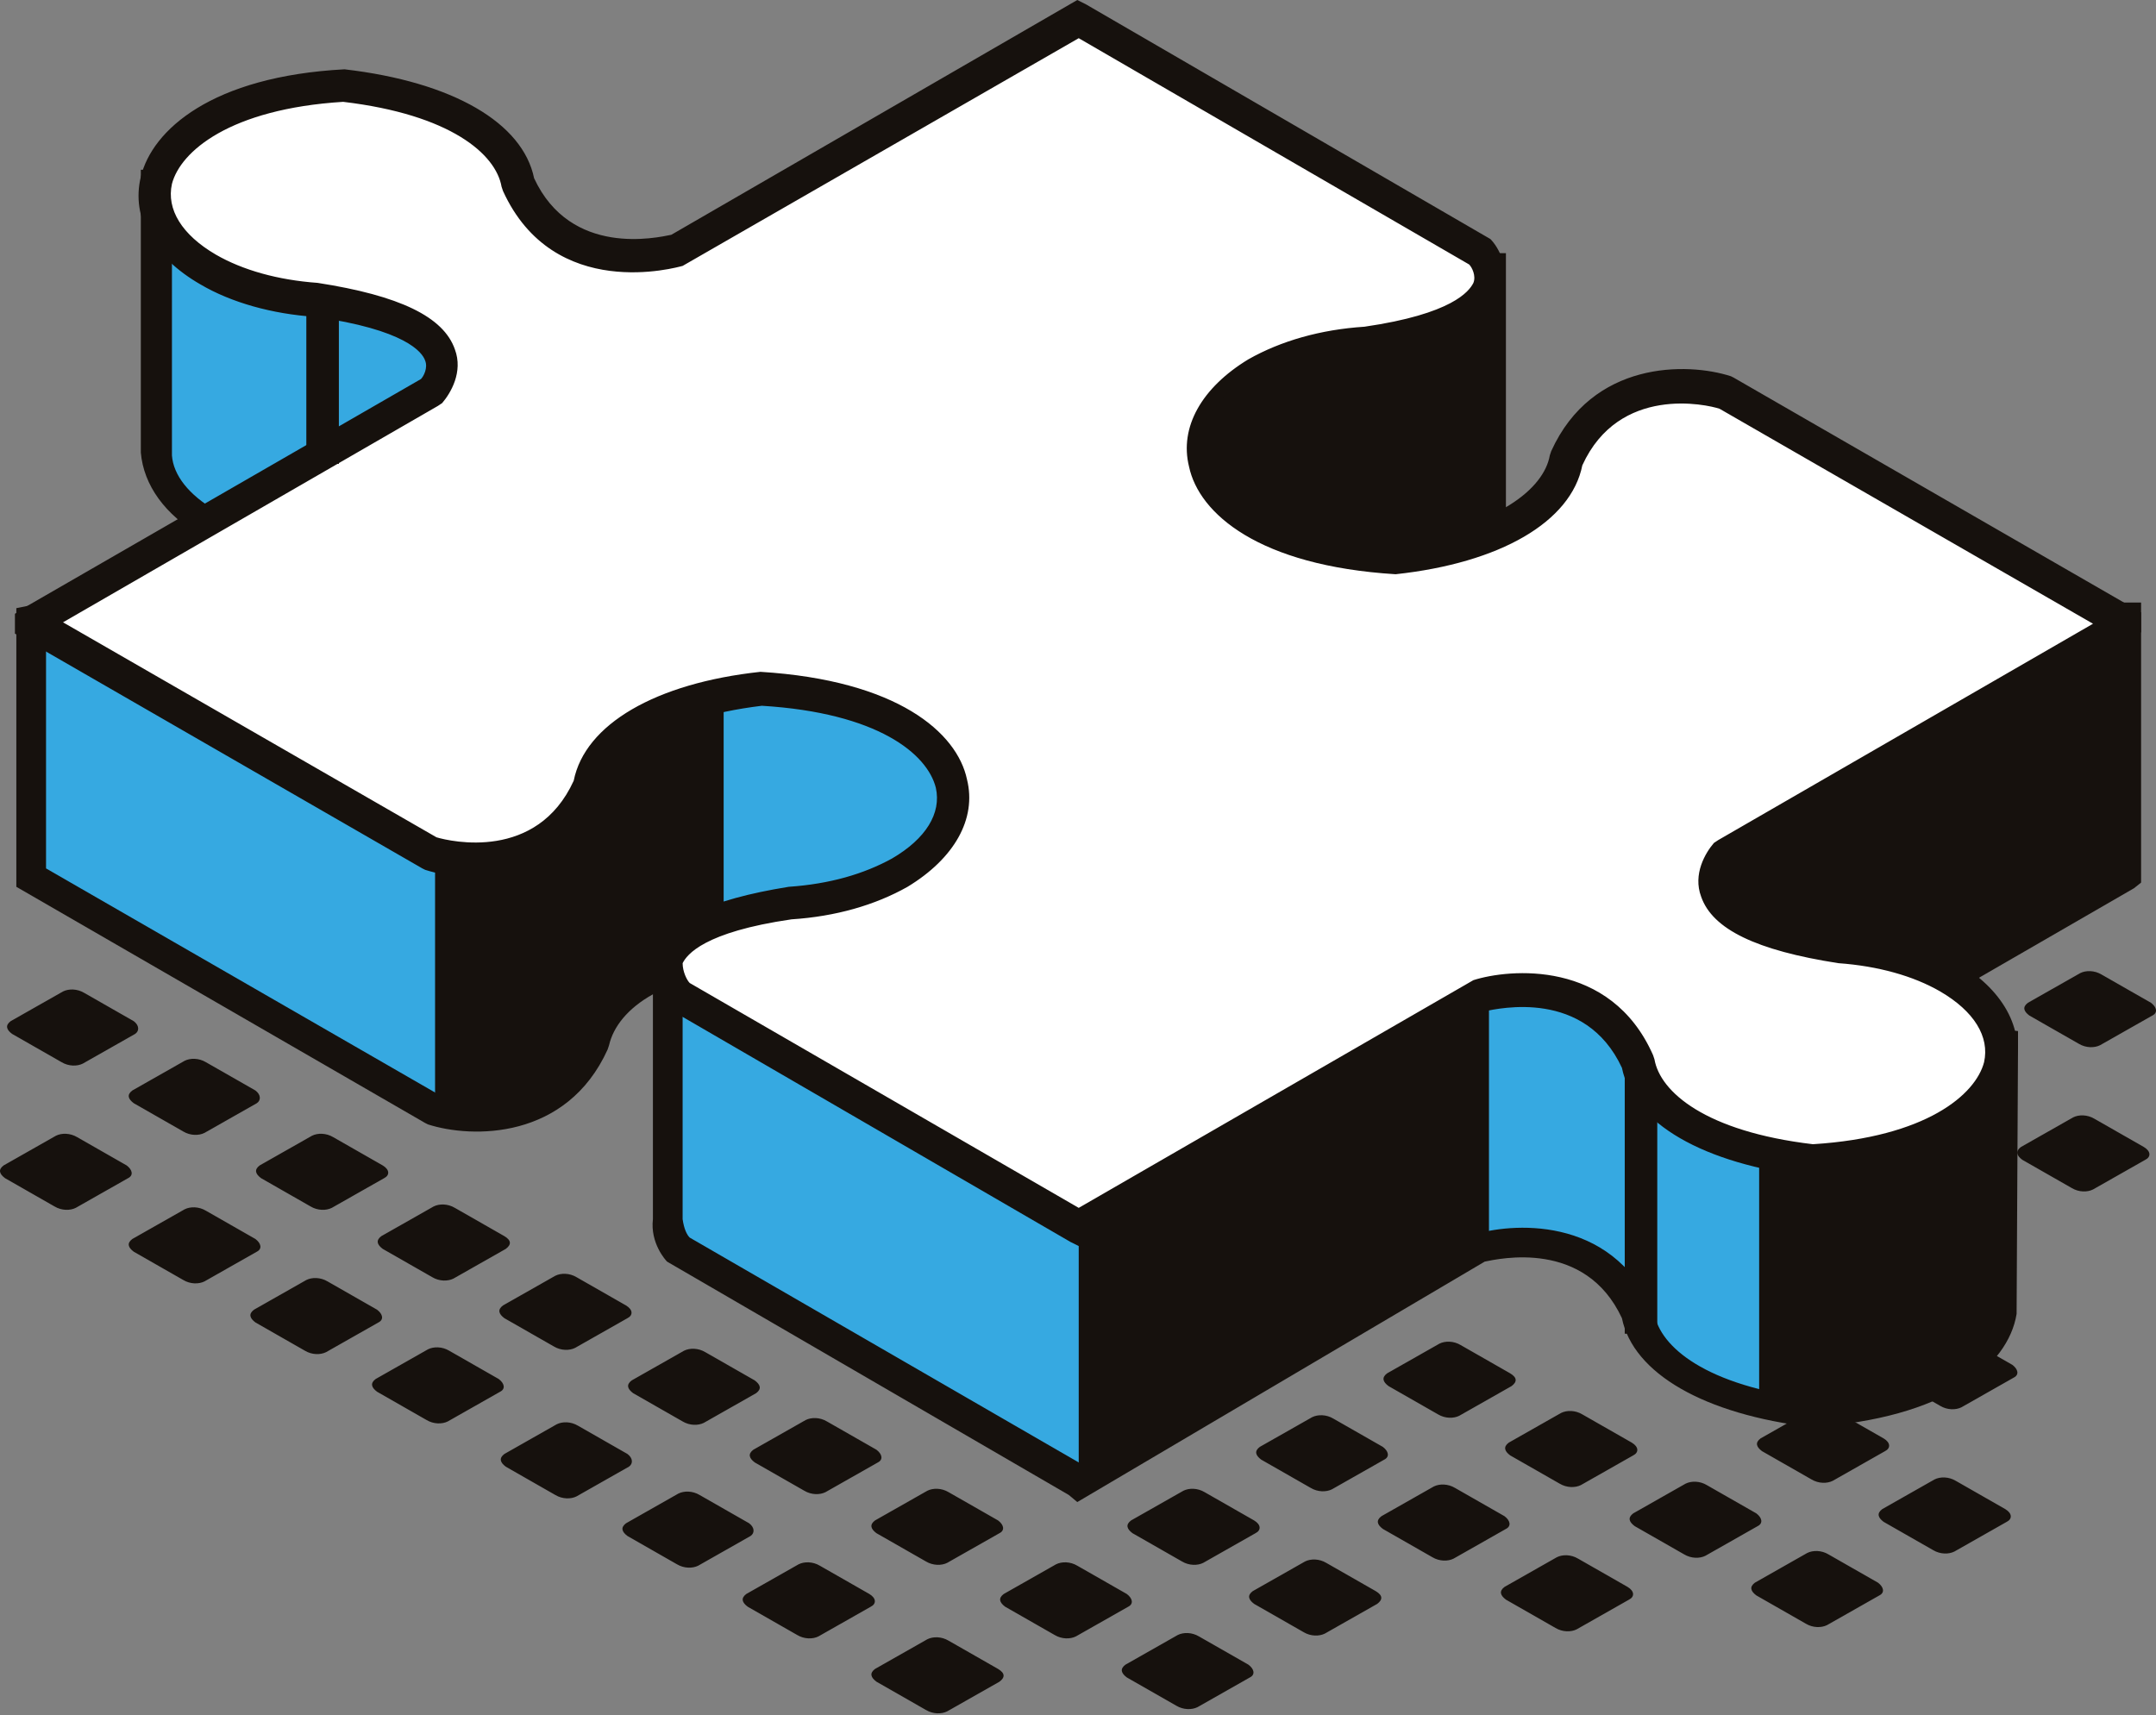
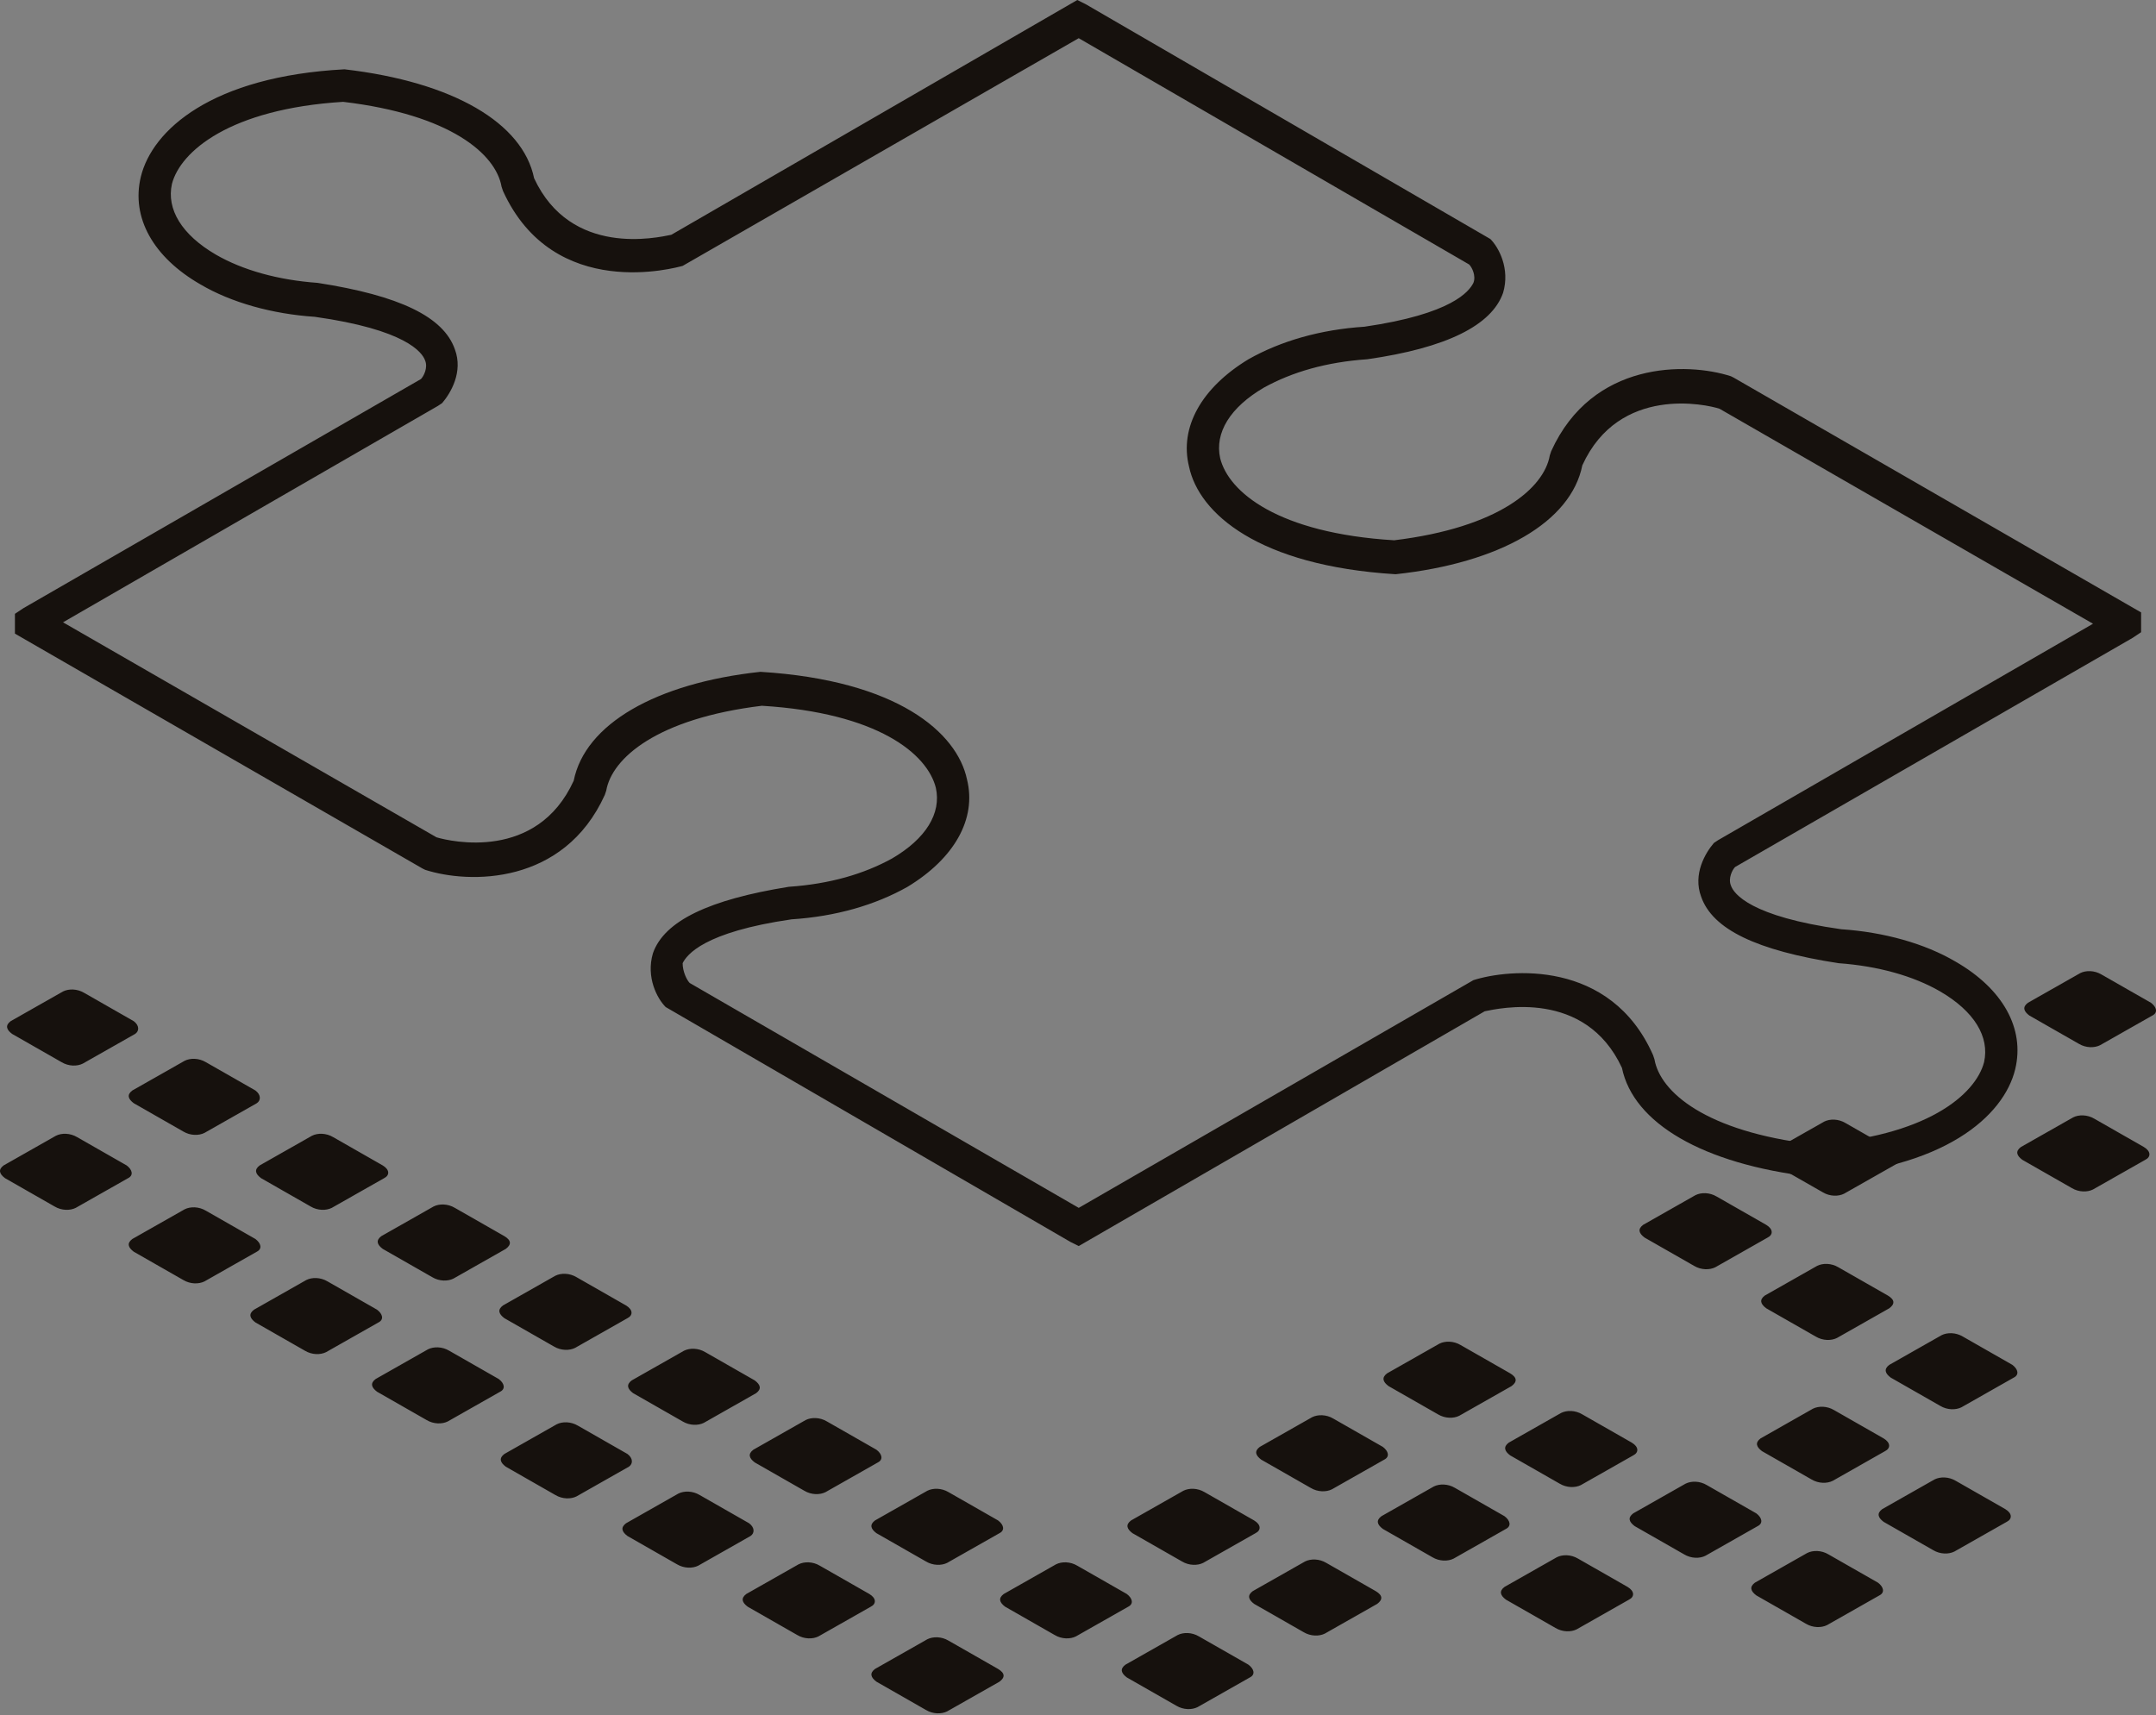
<svg xmlns="http://www.w3.org/2000/svg" width="416" height="331" fill="none">
  <rect width="100%" height="100%" fill="#808080" stroke="none" />
  <path fill="#16110D" d="m26.078 199.527-10.1 5.732c-1.091.546-2.729.546-4.093-.273l-9.554-5.459c-1.092-.819-1.364-1.638-.273-2.457l10.1-5.732c1.091-.546 2.729-.546 4.094.273l9.553 5.459c1.092.819 1.092 1.911.273 2.457ZM49.553 212.902l-10.1 5.732c-1.091.546-2.73.546-4.094-.273l-9.553-5.459c-1.092-.819-1.365-1.638-.273-2.457l10.1-5.732c1.09-.546 2.729-.546 4.093.273l9.554 5.459c1.091.819 1.091 1.911.273 2.457ZM24.715 227.368l-10.1 5.732c-1.091.546-2.729.546-4.094-.273l-9.553-5.459c-1.092-.819-1.365-1.638-.273-2.456l10.1-5.733c1.091-.545 2.729-.545 4.094.274l9.553 5.459c1.091.818 1.364 1.91.273 2.456ZM74.118 227.368 64.02 233.1c-1.092.546-2.73.546-4.094-.273l-9.553-5.459c-1.092-.819-1.365-1.638-.273-2.456l10.099-5.733c1.092-.545 2.73-.545 4.094.274l9.554 5.459c1.364.818 1.364 1.91.272 2.456ZM49.553 241.561l-10.1 5.732c-1.091.546-2.73.546-4.094-.273l-9.553-5.459c-1.092-.819-1.365-1.638-.273-2.456l10.1-5.732c1.09-.546 2.729-.546 4.093.273l9.554 5.459c1.091.818 1.364 1.91.273 2.456ZM97.593 241.016l-10.099 5.732c-1.092.546-2.73.546-4.094-.273l-9.554-5.459c-1.091-.819-1.364-1.638-.273-2.457l10.1-5.732c1.091-.546 2.73-.546 4.094.273l9.553 5.459c1.365.819 1.365 1.638.273 2.457ZM73.027 255.209l-10.099 5.732c-1.092.546-2.73.546-4.094-.273l-9.553-5.459c-1.092-.819-1.365-1.638-.273-2.457l10.099-5.732c1.092-.546 2.73-.546 4.094.273l9.553 5.459c1.092.819 1.365 1.911.273 2.457ZM121.066 254.39l-10.099 5.732c-1.092.546-2.73.546-4.095-.273l-9.553-5.459c-1.092-.819-1.365-1.637-.273-2.456l10.099-5.732c1.092-.546 2.73-.546 4.095.273l9.553 5.459c1.365.819 1.365 1.91.273 2.456ZM96.5 268.584l-10.099 5.732c-1.092.546-2.73.546-4.094-.273l-9.553-5.459c-1.092-.818-1.365-1.637-.273-2.456l10.099-5.732c1.092-.546 2.73-.546 4.094.273l9.553 5.459c1.092.819 1.365 1.91.273 2.456ZM145.903 268.857l-10.099 5.732c-1.092.546-2.729.546-4.094-.273l-9.554-5.459c-1.091-.819-1.364-1.638-.272-2.457l10.099-5.731c1.092-.546 2.729-.546 4.094.272l9.553 5.459c1.092.819 1.365 1.638.273 2.457ZM121.34 283.05l-10.099 5.732c-1.092.546-2.729.546-4.094-.273l-9.553-5.459c-1.092-.819-1.365-1.638-.273-2.456l10.099-5.732c1.092-.546 2.729-.546 4.094.273l9.553 5.459c1.092.818 1.092 1.91.273 2.456ZM169.38 282.231l-10.099 5.732c-1.092.546-2.729.546-4.094-.273l-9.553-5.459c-1.092-.819-1.365-1.638-.273-2.457l10.099-5.732c1.092-.546 2.729-.546 4.094.273l9.553 5.459c1.092.819 1.365 1.911.273 2.457ZM144.815 296.425l-10.099 5.732c-1.092.545-2.73.545-4.095-.273l-9.553-5.459c-1.092-.819-1.365-1.638-.273-2.457l10.099-5.732c1.092-.546 2.73-.546 4.095.273l9.553 5.459c1.092.819 1.092 1.911.273 2.457ZM192.853 295.879l-10.099 5.732c-1.092.546-2.73.546-4.095-.273l-9.553-5.459c-1.092-.819-1.365-1.638-.273-2.456l10.099-5.732c1.092-.546 2.73-.546 4.095.273l9.553 5.459c1.092.818 1.365 1.91.273 2.456ZM168.015 310.072l-10.099 5.732c-1.092.546-2.73.546-4.094-.273l-9.554-5.459c-1.092-.818-1.364-1.637-.273-2.456l10.099-5.732c1.092-.546 2.73-.546 4.095.273l9.553 5.459c1.365.819 1.365 1.91.273 2.456ZM217.691 310.072l-10.099 5.732c-1.092.546-2.73.546-4.095-.273l-9.553-5.459c-1.092-.818-1.365-1.637-.273-2.456l10.099-5.732c1.092-.546 2.73-.546 4.095.273l9.553 5.459c1.092.819 1.365 1.91.273 2.456ZM192.853 324.538l-10.099 5.732c-1.092.546-2.73.546-4.095-.273l-9.553-5.459c-1.092-.819-1.365-1.638-.273-2.456l10.099-5.732c1.092-.546 2.73-.546 4.095.273l9.553 5.459c1.365.818 1.365 1.637.273 2.456ZM242.256 295.879l-10.099 5.732c-1.092.546-2.73.546-4.094-.273l-9.554-5.459c-1.091-.819-1.364-1.638-.272-2.456l10.099-5.732c1.091-.546 2.729-.546 4.094.273l9.553 5.459c1.365.818 1.365 1.91.273 2.456ZM267.094 281.685l-10.099 5.732c-1.092.546-2.73.546-4.094-.273l-9.554-5.459c-1.091-.819-1.364-1.638-.273-2.457l10.1-5.732c1.091-.545 2.729-.546 4.094.273l9.553 5.459c1.092.819 1.365 1.911.273 2.457ZM291.661 267.492l-10.1 5.732c-1.091.546-2.729.546-4.094-.273l-9.553-5.459c-1.092-.819-1.365-1.638-.273-2.457l10.099-5.732c1.092-.546 2.73-.546 4.094.273l9.554 5.459c1.364.819 1.364 1.638.273 2.457ZM341.063 238.832l-10.099 5.732c-1.092.546-2.729.546-4.094-.273l-9.553-5.459c-1.092-.819-1.365-1.638-.273-2.456l10.099-5.732c1.092-.546 2.729-.546 4.094.273l9.553 5.459c1.365.818 1.365 1.91.273 2.456ZM365.906 224.639l-10.1 5.732c-1.091.546-2.729.546-4.094-.273l-9.553-5.459c-1.092-.819-1.365-1.638-.273-2.457l10.099-5.732c1.092-.546 2.73-.546 4.094.273l9.554 5.459c1.092.819 1.364 1.911.273 2.457ZM415.305 195.979l-10.099 5.732c-1.092.546-2.73.546-4.094-.273l-9.554-5.459c-1.091-.819-1.364-1.637-.273-2.456l10.099-5.732c1.092-.546 2.73-.546 4.095.273l9.553 5.459c1.092.819 1.365 1.91.273 2.456ZM241.165 323.719l-10.099 5.733c-1.092.545-2.729.545-4.094-.274l-9.553-5.459c-1.092-.818-1.365-1.637-.273-2.456l10.099-5.732c1.092-.546 2.729-.546 4.094.273l9.553 5.459c1.092.819 1.365 1.911.273 2.456ZM265.731 309.526l-10.099 5.732c-1.092.546-2.73.546-4.095-.273l-9.553-5.459c-1.092-.819-1.365-1.637-.273-2.456l10.099-5.732c1.092-.546 2.73-.546 4.095.273l9.553 5.459c1.365.819 1.365 1.637.273 2.456ZM290.569 295.06l-10.099 5.732c-1.092.546-2.73.546-4.095-.273l-9.553-5.459c-1.092-.819-1.365-1.638-.273-2.457l10.099-5.732c1.092-.546 2.73-.546 4.095.273l9.553 5.459c1.092.819 1.365 1.911.273 2.457ZM315.133 280.867l-10.099 5.732c-1.092.545-2.73.545-4.095-.273l-9.553-5.459c-1.092-.819-1.365-1.638-.273-2.457l10.099-5.732c1.092-.546 2.73-.546 4.094.273l9.554 5.459c1.365.819 1.365 1.911.273 2.457ZM364.538 252.479l-10.099 5.732c-1.092.546-2.73.546-4.094-.273l-9.554-5.459c-1.092-.818-1.365-1.637-.273-2.456l10.099-5.732c1.092-.546 2.73-.546 4.095.273l9.553 5.459c1.365.819 1.365 1.638.273 2.456ZM413.944 223.82l-10.099 5.732c-1.092.546-2.729.546-4.094-.273l-9.554-5.459c-1.091-.819-1.364-1.638-.272-2.457l10.099-5.732c1.091-.546 2.729-.546 4.094.273l9.553 5.459c1.365.819 1.365 1.911.273 2.457ZM339.152 294.514l-10.1 5.732c-1.091.546-2.729.546-4.094-.273l-9.553-5.459c-1.092-.819-1.365-1.638-.273-2.457l10.099-5.732c1.092-.545 2.73-.546 4.094.273l9.554 5.459c1.092.819 1.365 1.911.273 2.457ZM314.316 308.707l-10.099 5.732c-1.092.546-2.729.546-4.094-.273l-9.553-5.459c-1.092-.819-1.365-1.637-.273-2.456l10.099-5.732c1.092-.546 2.729-.546 4.094.273l9.553 5.459c1.365.819 1.365 1.91.273 2.456ZM363.72 280.047l-10.1 5.733c-1.091.545-2.729.545-4.094-.274l-9.553-5.459c-1.092-.818-1.365-1.637-.273-2.456l10.099-5.732c1.092-.546 2.73-.546 4.094.273l9.554 5.459c1.364.819 1.364 1.911.273 2.456ZM388.56 265.854l-10.099 5.732c-1.092.546-2.73.546-4.095-.273l-9.553-5.459c-1.092-.818-1.365-1.637-.273-2.456l10.099-5.732c1.092-.546 2.73-.546 4.095.273l9.553 5.459c1.092.819 1.365 1.911.273 2.456ZM362.629 307.889l-10.099 5.732c-1.092.546-2.73.546-4.095-.273l-9.553-5.459c-1.092-.819-1.365-1.638-.273-2.457l10.099-5.732c1.092-.546 2.73-.546 4.095.273l9.553 5.459c1.092.819 1.365 1.911.273 2.457ZM387.194 293.695l-10.099 5.732c-1.092.546-2.729.545-4.094-.273l-9.554-5.459c-1.091-.819-1.364-1.638-.272-2.457l10.099-5.732c1.092-.546 2.729-.546 4.094.273l9.553 5.459c1.365.819 1.365 1.911.273 2.457Z" />
-   <path fill="#36A9E1" d="M409.847 120.099h-40.942l-31.39 7.369-4.64-2.729s-19.652-6.005-29.205 9.826h-48.04v-.273l31.663-15.558V52.953h-70.695l-5.186 1.91-3.275-1.91-13.102 7.642-50.496 17.742-71.24-41.488H30.446V87.89c.273 4.914 3.548 9.827 10.1 13.375 6.004 3.275 13.374 5.459 21.016 5.732 5.46.819 9.554 1.911 12.829 3.002l-9.007 8.735-22.928-4.094-36.03 5.731v49.132l77.245 44.491s22.109 6.823 30.844-12.829c.819-4.367 4.094-8.734 10.099-12.01 1.365-.819 3.002-1.638 4.64-2.183v48.858c-.273 3.275 1.911 5.732 1.911 5.732l77.245 44.491 77.245-44.491s22.109-6.824 30.843 12.828c1.638 8.462 12.556 16.377 33.3 18.834 25.385-1.638 37.394-11.737 36.576-21.836v-48.585l-28.387-3.003v-.273l52.133-30.297-.273-49.131Z" />
-   <path fill="#16110D" d="m207.865 289.874-1.638-1.365-77.518-45.037c-.273-.273-3.275-3.548-2.729-8.189v-43.399c-4.913 2.73-7.643 6.278-8.462 9.826l-.273.819c-7.915 17.469-26.203 17.196-34.665 14.467l-.545-.273L3.152 171.14v-53.771l2.73-.546 36.302-5.732h.819l21.29 3.821 3.821-3.821c-2.184-.546-4.64-.819-7.097-1.365-8.188-.546-15.83-2.729-22.109-6.278-7.096-4.094-11.19-9.826-11.736-16.104v-54.59H74.118l.819.273 70.148 40.942 48.858-17.195 14.467-8.462 3.548 2.184 4.913-1.638h73.697V120.098l-2.184.819-19.379 9.553h33.027c11.191-15.831 31.662-9.826 31.935-9.553l.546.273 3.548 2.184 30.844-7.097h44.218v54.044l-1.365 1.092-43.945 25.384 21.563 2.184v3.002l-.273 51.588c-1.638 10.099-13.92 20.198-39.578 21.836-20.744-2.456-34.392-10.372-36.575-21.017-7.097-15.285-23.747-11.464-26.476-10.918l-78.61 46.402Zm-74.789-51.042 75.062 43.399 76.153-43.945c6.824-2.184 26.476-4.095 34.665 14.466l.273.819c1.092 6.278 9.826 13.921 30.57 16.377 23.201-1.638 33.573-10.645 33.027-18.561l-.273-3.275h.273v-42.58l-27.841-3.003-1.092-4.64 52.68-30.57v-44.218h-37.394l-32.208 7.642-5.459-3.275c-2.457-.546-17.469-4.094-25.112 8.461l-.819 1.638h-52.406l-1.365-4.913 2.184-1.092 30.024-14.739V55.955h-66.873l-6.278 2.183-3.002-1.637-11.737 7.096h-.819l-51.588 18.015-1.364-.819-70.421-40.942h-38.76V87.89c.273 3.821 3.276 7.642 8.462 10.645 5.186 3.002 12.01 4.913 19.652 5.459 5.46.819 9.827 1.911 13.648 3.003l4.913 1.637-14.193 13.648-1.911-.546-22.11-4.094-32.753 5.186v44.764l75.334 43.399c2.73.819 19.38 4.64 26.476-10.918 1.092-5.459 5.187-10.099 11.464-13.921 1.638-.819 3.276-1.638 5.186-2.456l4.368-1.911v53.498c.273 1.911.819 3.003 1.364 3.549Z" />
-   <path fill="#fff" d="m332.876 164.862 76.972-44.491v-.273l-76.972-44.49s-22.109-6.824-30.843 12.828c-1.638 8.734-12.556 16.377-33.3 18.834-37.394-2.457-46.402-24.02-26.476-35.484 6.005-3.275 13.374-5.459 21.017-5.732 33.846-5.186 22.109-17.742 22.109-17.742L208.138 3.548 130.893 48.04s-22.109 6.824-30.844-12.828c-1.637-8.735-12.555-16.377-33.3-18.834-37.394 2.457-46.401 24.02-26.476 35.484 6.005 3.275 13.375 5.459 21.017 5.732C95.136 62.779 83.4 75.334 83.4 75.334L6.153 120.098v.273l76.972 44.491s22.109 6.824 30.844-12.828c1.638-8.735 12.556-16.378 33.3-18.834 37.394 2.456 46.401 24.02 26.476 35.484-6.005 3.275-13.375 5.459-21.017 5.732-33.846 5.186-22.109 17.741-22.109 17.741l77.245 44.491 77.245-44.491s22.109-6.824 30.843 12.829c1.638 8.734 12.556 16.377 33.3 18.834 37.395-2.457 46.402-24.02 26.477-35.484-6.005-3.275-13.375-5.459-21.018-5.732-33.845-5.186-21.836-17.742-21.836-17.742Z" />
  <path fill="#16110D" d="m208.139 240.47-1.638-.819-78.064-45.31c-1.637-1.638-3.821-5.732-2.456-10.372 2.183-6.278 10.918-10.372 26.203-12.829 7.915-.546 14.466-2.456 19.925-5.459 6.551-3.821 9.554-8.734 8.462-13.647-1.638-6.551-11.191-14.467-33.573-15.832-20.198 2.457-28.933 10.1-30.025 16.378l-.273.818c-7.915 17.469-26.203 17.196-34.664 14.467l-.546-.273-78.61-45.31v-3.821l1.638-1.092 76.699-44.218c.546-.546 1.365-2.184.819-3.549-.546-1.637-3.822-6.004-21.29-8.461-8.19-.546-16.105-2.73-22.11-6.278-9.007-5.186-13.374-12.829-11.464-20.744 2.184-9.008 13.648-19.38 39.305-20.744 21.018 2.456 34.392 10.372 36.576 21.017 7.097 15.285 23.746 11.464 26.476 10.918L207.866 0l1.638.819 78.064 45.31c1.637 1.637 3.821 5.732 2.456 10.372-2.184 6.278-10.918 10.645-26.203 12.829-7.916.546-14.467 2.456-19.926 5.459-6.55 3.82-9.553 8.734-8.461 13.647 1.638 6.55 11.191 14.466 33.573 15.831 20.198-2.456 28.933-10.099 30.024-16.377l.273-.819c7.916-17.468 26.204-17.196 34.665-14.466l.546.273 78.61 45.31v3.821l-1.638 1.092-76.699 44.218c-.546.546-1.365 2.183-.819 3.548.546 1.638 3.821 6.005 21.29 8.462 8.189.546 16.104 2.729 22.109 6.277 9.008 5.187 13.375 12.829 11.464 20.745-2.183 9.007-13.647 19.379-39.305 20.744-21.017-2.457-34.392-10.372-36.575-21.017-7.097-15.285-23.747-11.464-26.476-10.918l-78.337 45.31Zm-75.062-50.769 75.062 43.399 76.153-43.945c6.824-2.184 26.476-4.094 34.665 14.466l.273.819c1.092 6.278 9.826 13.921 30.57 16.377 21.836-1.365 31.39-9.553 33.027-15.831 1.092-4.913-1.91-9.826-8.461-13.648-5.186-3.002-12.01-4.913-19.653-5.459-15.831-2.456-24.292-6.55-26.476-12.828-1.638-4.367.819-8.462 2.457-10.372l.819-.546 72.332-41.762-72.06-41.488c-2.456-.819-19.379-4.64-26.476 10.918-2.183 10.918-15.831 18.833-36.029 21.017-26.476-1.638-37.94-11.737-39.851-20.744-1.911-7.643 2.457-15.285 11.464-20.744 6.278-3.549 13.92-5.733 22.382-6.279 16.923-2.456 20.198-6.823 21.017-8.46.546-1.366-.273-3.003-.819-3.55L208.139 7.37l-76.426 43.945c-1.092.273-24.839 7.096-34.665-14.467l-.273-.819c-1.092-6.277-9.826-13.92-30.57-16.377-21.837 1.365-31.39 9.554-33.028 15.832-1.091 4.913 1.911 9.826 8.462 13.647 5.186 3.003 12.01 4.913 19.652 5.46 15.832 2.456 24.293 6.55 26.477 12.828 1.637 4.367-.82 8.461-2.457 10.372l-.819.546-72.332 41.761 72.06 41.489c2.729.819 19.379 4.64 26.475-10.918 2.184-10.918 15.832-18.834 36.03-21.017 26.476 1.637 37.94 11.736 39.851 20.744 1.91 7.642-2.457 15.285-11.464 20.744-6.278 3.548-13.921 5.732-22.382 6.278-16.923 2.457-20.199 6.824-21.017 8.461 0 1.638.818 3.276 1.364 3.822Z" />
-   <path fill="#16110D" d="M285.383 60.05v42.853l-11.191 3.002-25.384-1.637-15.013-9.008-3.002-12.01 7.643-9.553 17.468-6.55 19.653-3.003 9.826-8.461v4.367ZM139.628 133.745l-4.64 2.184-13.102 4.64-8.734 6.005-4.914 10.372-3.548 6.278-10.918 5.186-9.826-1.092v49.404l17.196-3.275 11.737-9.826 9.826-14.194 3.275-4.64 13.648-6.551v-44.491ZM208.139 235.011v49.131l65.508-37.94 13.648-7.097v-49.131l-79.156 45.037ZM339.428 223.547v49.131l26.749-.819 18.833-13.374 1.092-11.464v-34.392l-14.466 9.826-16.377 3.548-15.831-2.456c.273 0 0 0 0 0ZM336.973 175.78l23.473 5.732 15.559 5.186 34.118-18.834v-49.131l-62.505 35.483-13.375 7.916-3.275 5.459 1.91 4.913 4.095 3.276ZM319.772 207.442h-6.277v49.95h6.277v-49.95ZM65.385 57.047h-6.278v32.481h6.278v-32.48Z" />
</svg>